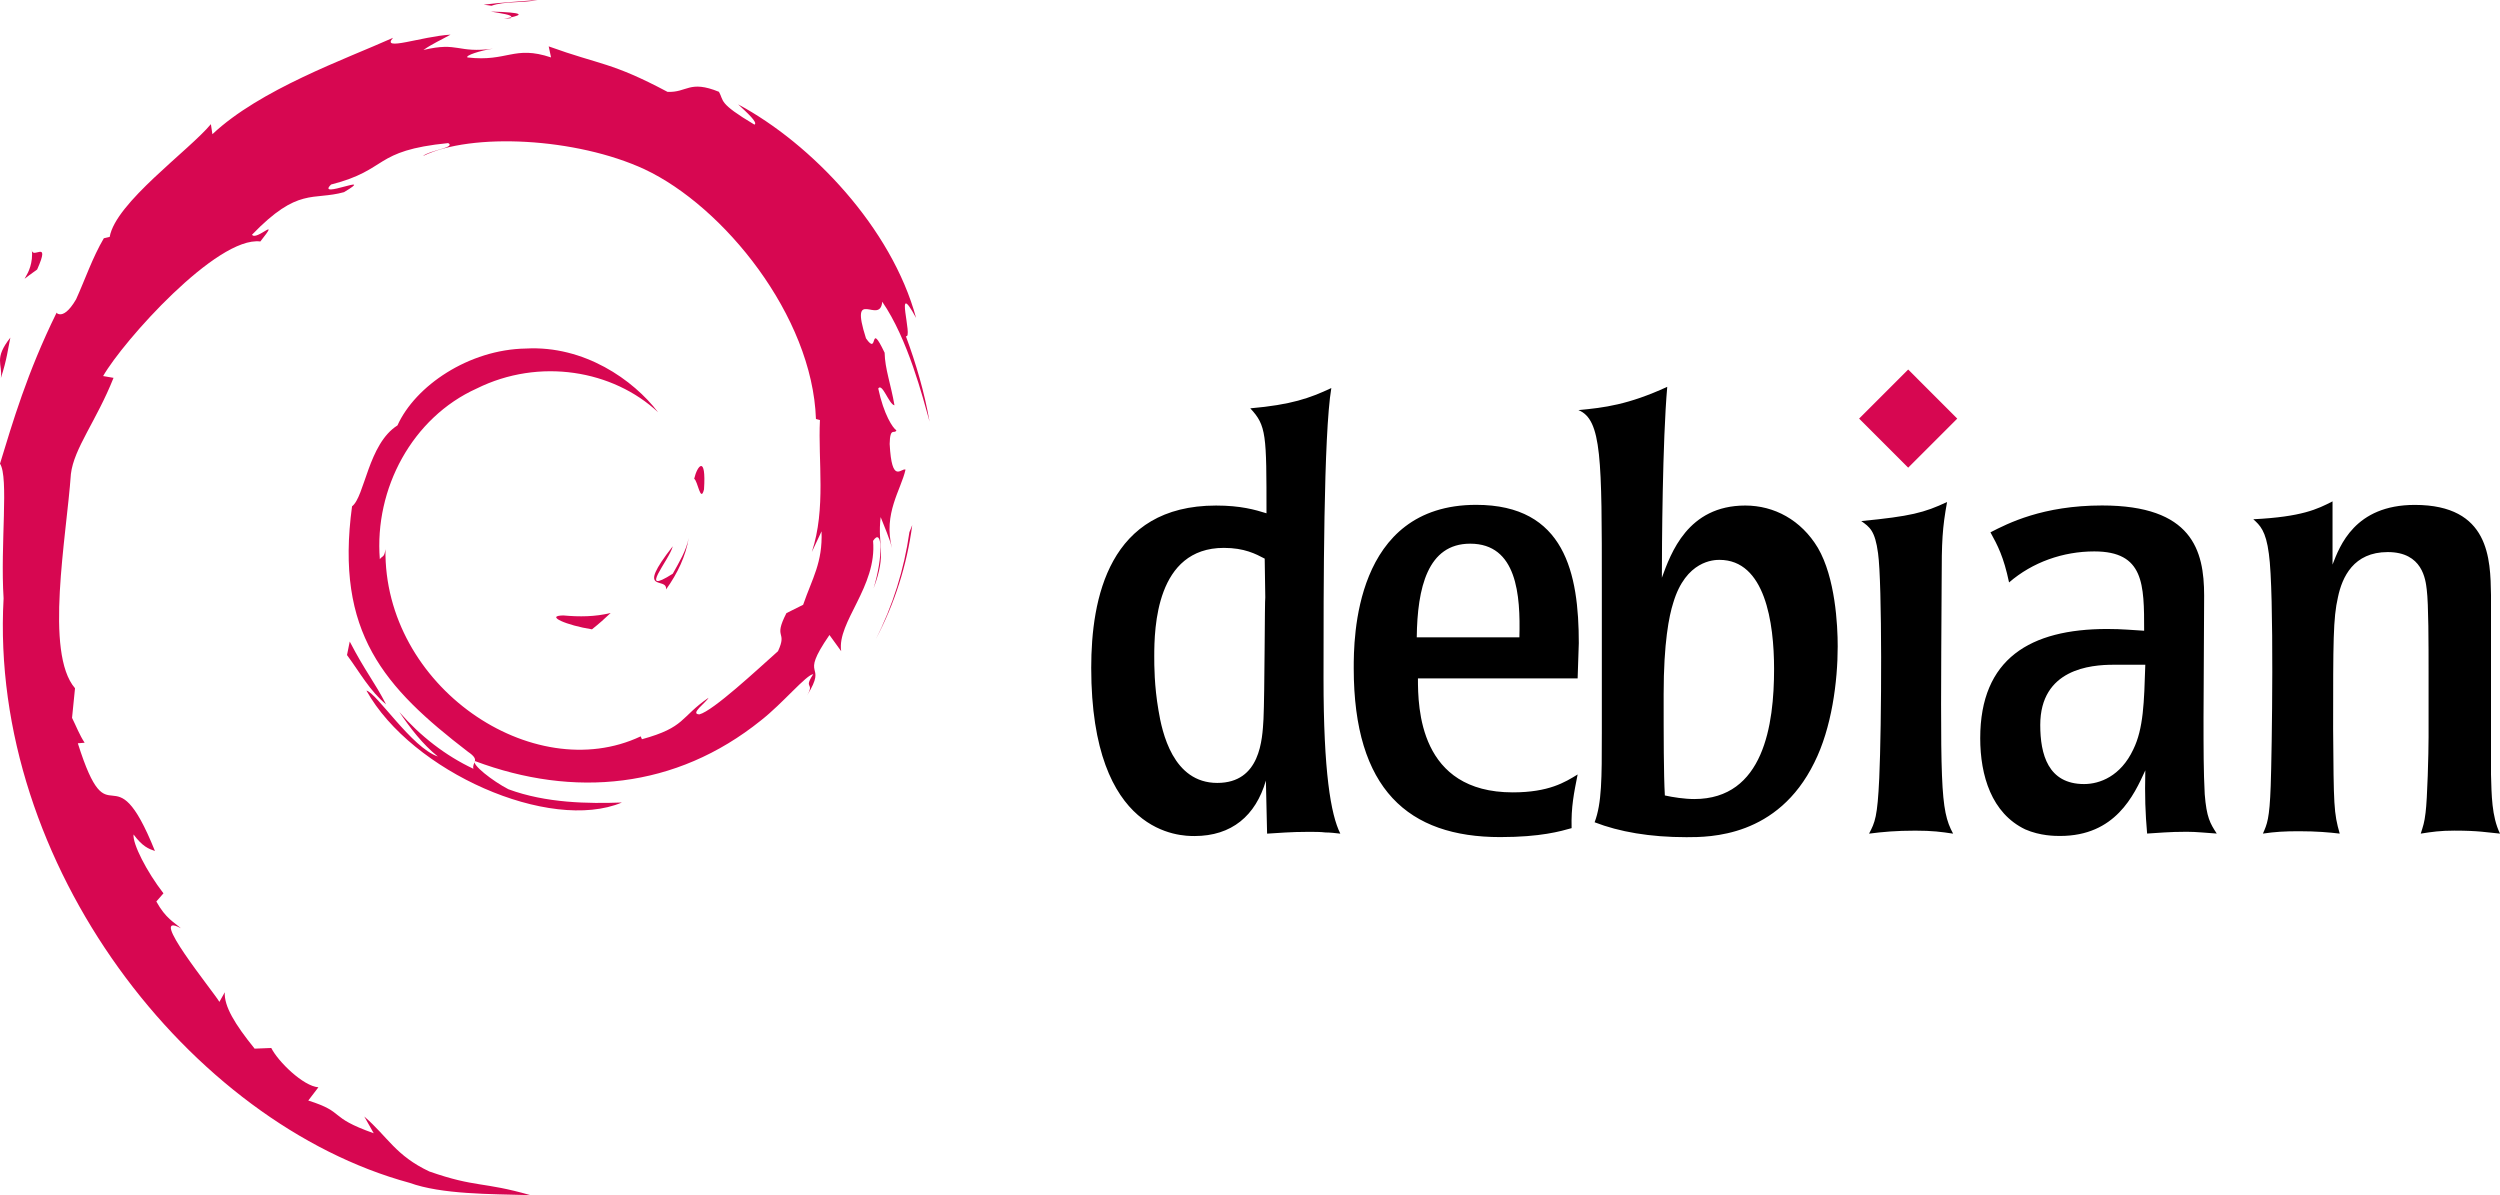
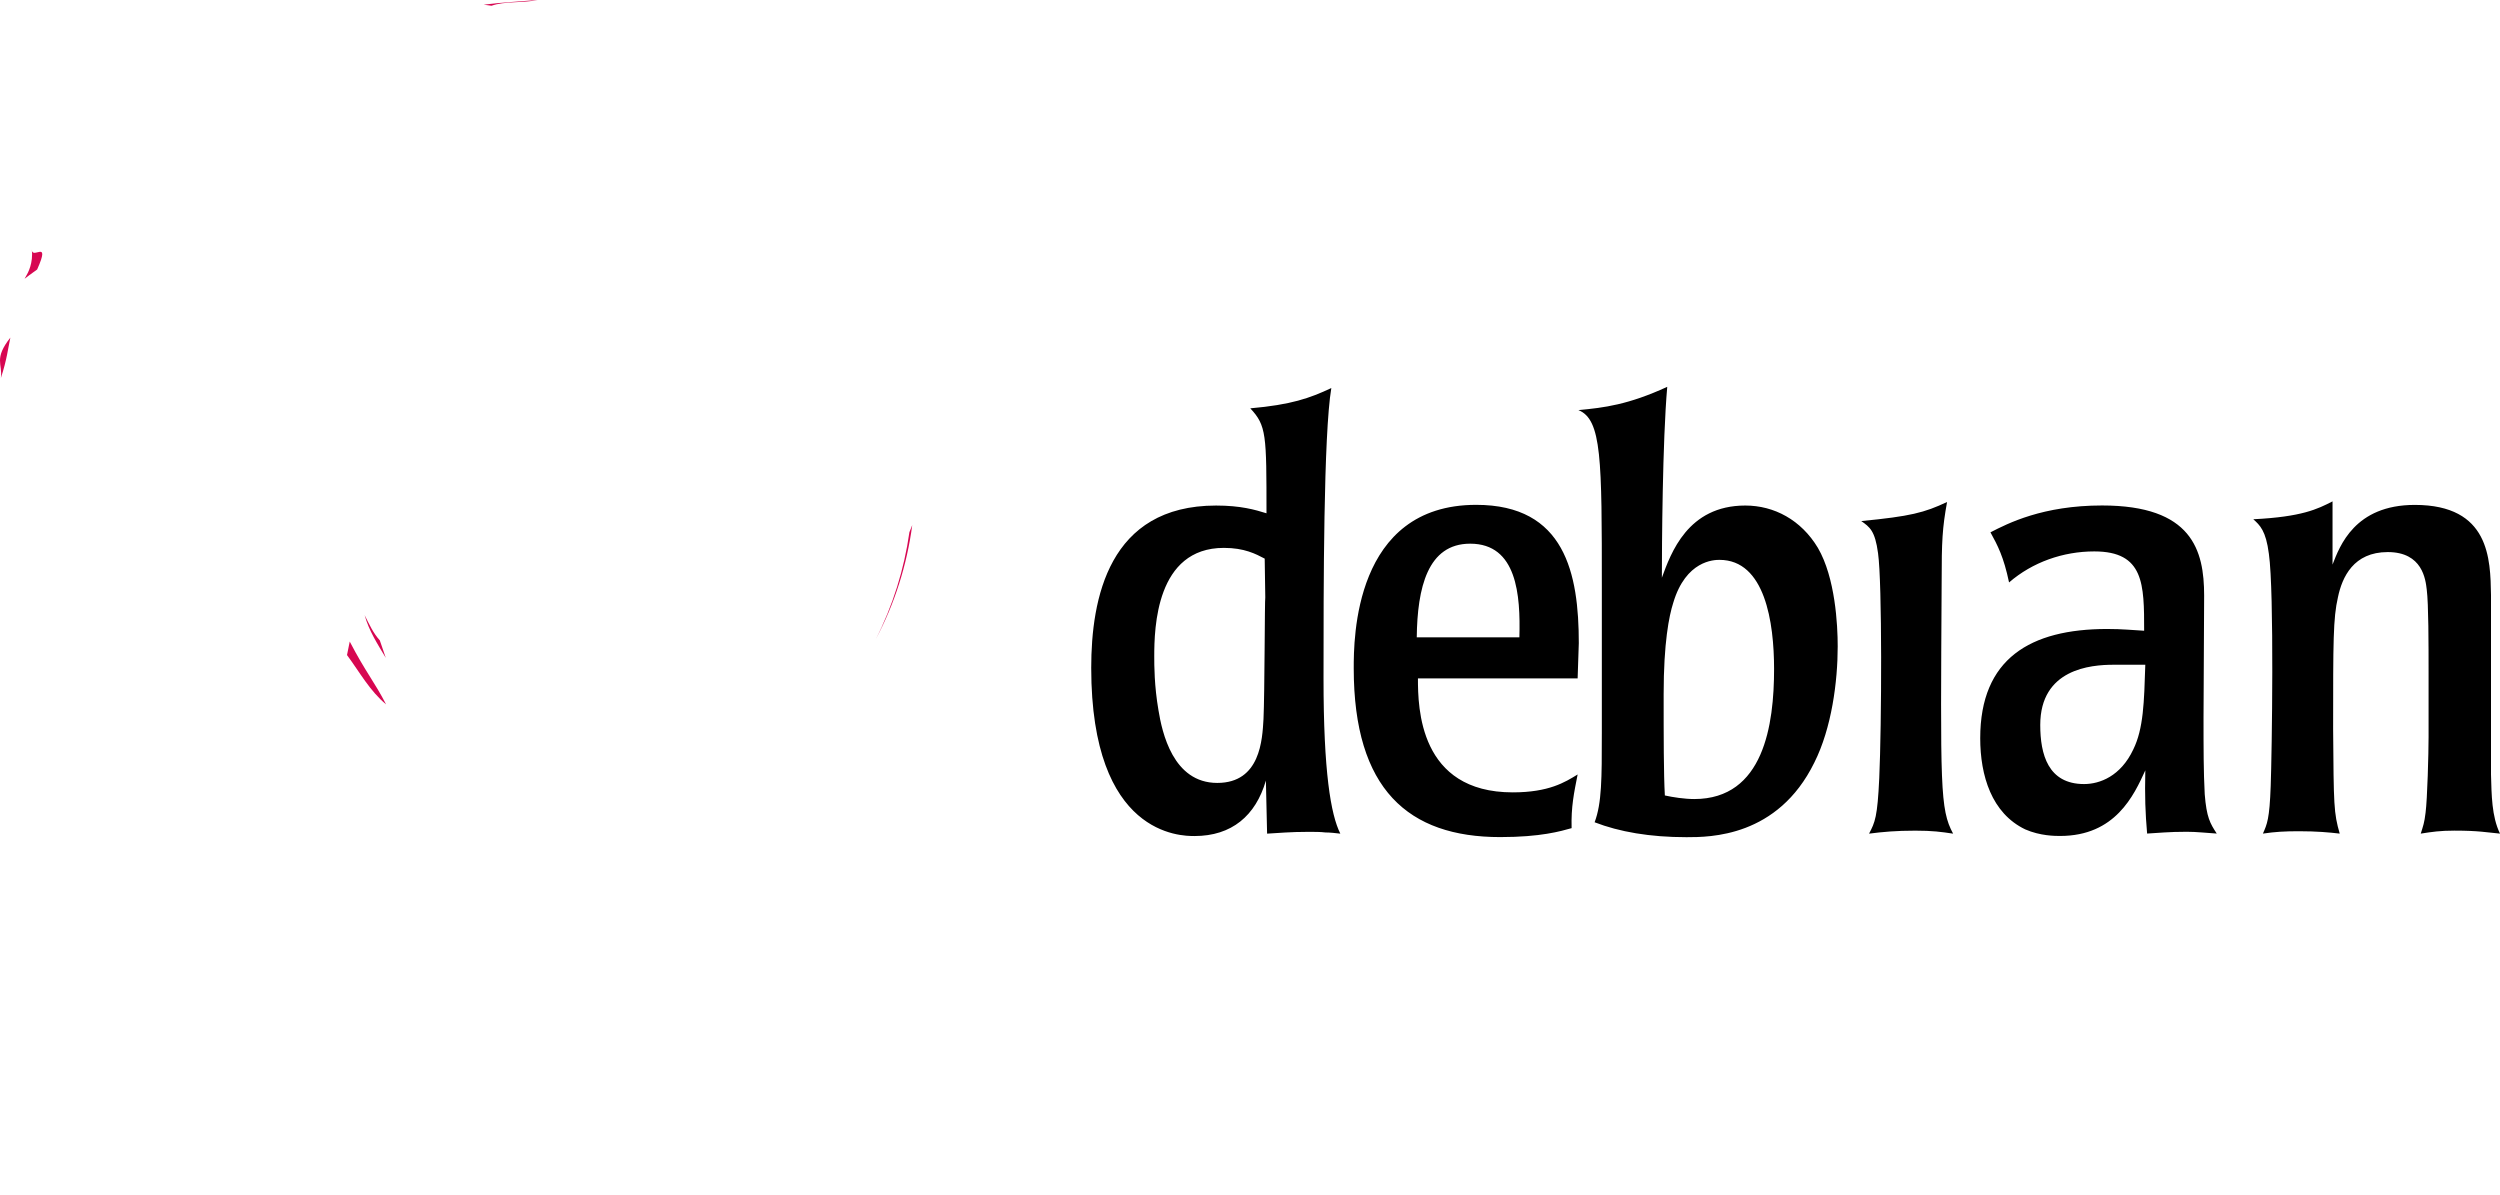
<svg xmlns="http://www.w3.org/2000/svg" width="433px" height="207px" viewBox="0 0 433 207" version="1.1">
  <title>Debian-OpenLogo</title>
  <g id="Distros" stroke="none" stroke-width="1" fill="none" fill-rule="evenodd">
    <g id="Artboard" transform="translate(-1599, -250)" fill-rule="nonzero">
      <g id="Group-2" transform="translate(191, 74.631)" style="mix-blend-mode: hue;">
        <g id="Debian-OpenLogo" transform="translate(1408, 175.369)">
-           <path d="M97.575,106.595 C94.26,106.64 98.198,108.323 102.527,109 C103.727,108.05 104.805,107.096 105.772,106.165 C103.081,106.833 100.339,106.849 97.575,106.595 M115.361,102.096 C117.342,99.331 118.78,96.307 119.288,93.179 C118.842,95.406 117.655,97.33 116.528,99.365 C110.332,103.323 115.942,97.015 116.524,94.614 C109.863,103.127 115.605,99.718 115.361,102.096 M121.935,84.761 C122.338,78.705 120.761,80.623 120.231,82.929 C120.848,83.258 121.338,87.2 121.935,84.761 M85,2 C86.77,2.32 88.825,2.567 88.53,2.997 C90.473,2.563 90.91,2.171 85,2 M88.532,2.997 L87.287,3.26 L88.448,3.152 L88.532,2.997" id="Shape" fill="#D70751" />
-           <path d="M142.291,92.029 C142.493,97.453 140.713,100.089 139.104,104.749 L136.21,106.192 C133.844,110.803 136.445,109.12 134.751,112.786 C131.053,116.079 123.547,123.088 121.143,123.73 C119.386,123.691 122.331,121.651 122.716,120.854 C117.772,124.257 118.748,125.963 111.185,128.035 L110.966,127.539 C92.322,136.339 66.422,118.903 66.762,95.116 C66.565,96.625 66.196,96.248 65.784,96.854 C64.822,84.617 71.42,72.326 82.548,67.299 C93.432,61.898 106.192,64.112 113.983,71.405 C109.704,65.78 101.178,59.815 91.082,60.367 C81.187,60.529 71.928,66.835 68.839,73.684 C63.772,76.883 63.181,86.022 60.974,87.697 C58,109.607 66.563,119.069 81.051,130.206 C83.325,131.746 81.691,131.982 81.995,133.154 C77.183,130.895 72.778,127.483 69.153,123.305 C71.077,126.127 73.152,128.87 75.836,131.026 C71.294,129.488 65.231,119.996 63.465,119.61 C71.288,133.659 95.198,144.248 107.725,138.993 C101.928,139.208 94.567,139.112 88.058,136.698 C85.317,135.286 81.603,132.366 82.268,131.82 C99.359,138.221 117.009,136.665 131.794,124.778 C135.559,121.837 139.668,116.838 140.857,116.77 C139.068,119.469 141.163,118.068 139.789,120.45 C143.531,114.386 138.157,117.98 143.661,109.98 L145.693,112.786 C144.932,107.748 151.926,101.638 151.215,93.677 C152.82,91.244 153.003,96.299 151.302,101.898 C153.663,95.686 151.926,94.687 152.531,89.56 C153.182,91.284 154.048,93.114 154.489,94.934 C152.949,88.929 156.063,84.825 156.837,81.335 C156.072,80.998 154.462,83.988 154.091,76.899 C154.147,73.819 154.948,75.285 155.255,74.526 C154.655,74.178 153.072,71.816 152.112,67.288 C152.804,66.222 153.974,70.047 154.923,70.202 C154.312,66.604 153.263,63.858 153.218,61.095 C150.443,55.28 152.235,61.871 149.988,58.598 C147.034,49.363 152.437,56.454 152.804,52.261 C157.276,58.76 159.825,68.839 161,73.013 C160.105,67.924 158.661,62.991 156.895,58.221 C158.258,58.798 154.704,47.753 158.666,55.067 C154.438,39.476 140.586,24.907 127.839,18.073 C129.395,19.503 131.362,21.299 130.659,21.582 C124.317,17.799 125.431,17.501 124.522,15.902 C119.363,13.794 119.019,16.075 115.606,15.907 C105.87,10.726 103.994,11.276 95.035,8.034 L95.442,9.947 C88.994,7.791 87.928,10.759 80.961,9.951 C80.538,9.621 83.195,8.748 85.384,8.431 C79.148,9.257 79.439,7.197 73.338,8.658 C74.84,7.601 76.433,6.898 78.036,6 C72.953,6.31 65.896,8.968 68.074,6.548 C59.781,10.261 45.052,15.471 36.786,23.245 L36.527,21.503 C32.74,26.063 20.011,35.121 18.998,41.032 L17.984,41.267 C16.016,44.615 14.738,48.406 13.176,51.848 C10.6,56.254 9.398,53.545 9.765,54.236 C4.696,64.545 2.173,73.206 0,80.313 C1.549,82.637 0.038,94.303 0.622,103.64 C-1.92,149.759 32.892,194.534 70.945,204.87 C76.523,206.874 84.815,206.802 91.87,207 C83.548,204.611 82.474,205.736 74.363,202.901 C68.515,200.135 67.234,196.981 63.089,193.373 L64.73,196.281 C56.605,193.396 60.005,192.711 53.394,190.612 L55.146,188.32 C52.512,188.118 48.17,183.871 46.984,181.511 L44.101,181.626 C40.641,177.347 38.794,174.256 38.931,171.86 L38,173.526 C36.945,171.71 25.262,157.457 31.323,160.775 C30.197,159.747 28.7,159.098 27.077,156.137 L28.311,154.725 C25.399,150.96 22.943,146.136 23.131,144.529 C24.687,146.634 25.766,147.03 26.836,147.391 C19.47,129.064 19.056,146.383 13.48,128.736 L14.658,128.642 C13.756,127.27 13.203,125.79 12.478,124.334 L12.993,119.204 C7.693,113.062 11.511,93.062 12.279,82.096 C12.805,77.637 16.703,72.889 19.664,65.443 L17.861,65.133 C21.312,59.099 37.561,40.89 45.09,41.824 C48.736,37.231 44.365,41.806 43.651,40.652 C51.661,32.339 54.179,34.78 59.584,33.282 C65.41,29.814 54.582,34.638 57.344,31.96 C67.422,29.381 64.484,26.092 77.628,24.783 C79.016,25.573 74.412,26.004 73.257,27.03 C81.65,22.909 99.822,23.849 111.631,29.316 C125.321,35.738 140.713,54.714 141.322,72.568 L142.014,72.755 C141.665,79.853 143.097,88.063 140.61,95.601 L142.291,92.029" id="Path" fill="#D70751" />
          <path d="M60.574,111.115 L60.101,113.456 C62.307,116.441 64.058,119.675 66.87,122 C64.846,118.067 63.344,116.441 60.574,111.115 M65.784,110.914 C64.617,109.626 63.93,108.079 63.153,106.541 C63.894,109.248 65.411,111.576 66.819,113.946 L65.784,110.914 M158,90.947 L157.508,92.181 C156.606,98.572 154.651,104.895 151.661,110.76 C154.965,104.573 157.095,97.805 158,90.947 M85.13,0.997 C87.395,0.172 90.701,0.543 93.112,-2.55351296e-15 C89.974,0.262 86.851,0.418 83.77,0.809 L85.13,0.997 M5.513,43.172 C6.036,47.988 1.876,49.859 6.433,46.68 C8.879,41.193 5.481,45.166 5.513,43.172 M0.153,65.473 C1.205,62.26 1.394,60.333 1.796,58.47 C-1.107,62.168 0.458,62.958 0.153,65.473" id="Shape" fill="#D70751" />
          <path d="M219.147,103.474 C219.046,103.579 219.046,120.209 218.837,124.55 C218.631,128.06 218.317,135.602 210.832,135.602 C203.139,135.602 201.268,126.82 200.644,123.001 C199.917,118.764 199.917,115.248 199.917,113.703 C199.917,108.742 200.229,94.894 211.976,94.894 C215.512,94.894 217.487,95.931 219.046,96.754 L219.147,103.487 L219.147,103.474 Z M189,115.67 C189,144.802 204.595,144.802 206.881,144.802 C213.327,144.802 217.487,141.288 219.252,135.194 L219.461,144.387 C221.438,144.282 223.412,144.077 226.634,144.077 C227.778,144.077 228.711,144.077 229.546,144.182 C230.378,144.182 231.208,144.282 232.144,144.387 C230.481,141.083 229.234,133.645 229.234,117.523 C229.234,101.82 229.234,75.27 230.585,67.21 C226.845,68.969 223.618,70.106 216.549,70.723 C219.356,73.72 219.356,75.27 219.356,88.903 C217.383,88.286 214.886,87.561 210.624,87.561 C192.015,87.561 189,103.681 189,115.676 M245.381,110.386 C245.486,101.811 247.254,94.165 254.634,94.165 C262.744,94.165 263.363,103.048 263.157,110.386 L245.381,110.386 L245.381,110.386 Z M273.448,111.411 C273.448,99.322 271.059,87.439 255.672,87.439 C234.466,87.439 234.466,110.794 234.466,115.748 C234.466,136.719 243.925,144.984 259.832,144.984 C266.897,144.984 270.332,143.957 272.203,143.435 C272.1,139.716 272.618,137.339 273.246,134.137 C271.059,135.484 268.252,137.239 262.015,137.239 C245.796,137.239 245.587,122.564 245.587,117.502 L273.246,117.502 L273.448,111.393 M307.27,115.87 C307.27,125.478 305.504,138.394 293.445,138.394 C291.78,138.394 289.703,138.079 288.352,137.772 C288.144,134.053 288.144,127.647 288.144,120.209 C288.144,111.322 289.077,106.68 289.808,104.401 C291.989,97.068 296.876,96.968 297.809,96.968 C305.711,96.968 307.27,107.804 307.27,115.875 L307.27,115.87 Z M277.435,127.13 C277.435,134.777 277.435,139.114 276.188,142.418 C280.45,144.072 285.75,145 292.095,145 C296.149,145 307.896,145 314.236,132.088 C317.252,126.095 318.29,118.035 318.29,111.94 C318.29,108.221 317.873,100.06 314.86,94.892 C311.952,90.041 307.272,87.559 302.285,87.559 C292.303,87.559 289.393,95.824 287.836,100.06 C287.836,94.792 287.937,76.402 288.767,67 C282.012,70.101 277.85,70.614 273.383,71.029 C277.437,72.679 277.437,79.504 277.437,101.717 L277.437,127.128 M338.276,144.387 C336.194,144.077 334.736,143.87 331.721,143.87 C328.4,143.87 326.107,144.079 323.72,144.387 C324.759,142.423 325.174,141.491 325.486,134.78 C325.903,125.582 326.006,100.992 325.279,95.826 C324.759,91.898 323.825,91.28 322.369,90.248 C330.893,89.421 333.284,88.803 337.233,86.944 C336.405,91.485 336.295,93.764 336.295,100.682 C336.091,136.311 335.986,140.146 338.276,144.382 M371.566,115.135 C371.36,121.645 371.255,126.191 369.484,129.805 C367.301,134.456 363.665,135.798 360.961,135.798 C354.717,135.798 353.371,130.635 353.371,125.574 C353.371,115.864 362.105,115.135 366.052,115.135 L371.566,115.135 Z M342.974,127.843 C342.974,134.354 344.951,140.86 350.775,143.651 C353.373,144.788 355.971,144.788 356.806,144.788 C366.373,144.788 369.592,137.761 371.569,133.422 C371.463,137.968 371.569,140.755 371.881,144.373 C373.752,144.269 375.623,144.064 378.744,144.064 C380.509,144.064 382.174,144.269 383.94,144.373 C382.796,142.619 382.174,141.582 381.858,137.553 C381.651,133.629 381.651,129.703 381.651,124.227 L381.757,103.151 C381.757,95.296 379.675,87.548 364.08,87.548 C353.791,87.548 347.762,90.649 344.747,92.199 C345.996,94.473 347.035,96.431 347.969,100.879 C352.027,97.365 357.329,95.505 362.731,95.505 C371.365,95.505 371.365,101.189 371.365,109.244 C369.388,109.144 367.723,108.939 364.914,108.939 C351.706,108.961 342.974,114.022 342.974,127.868 M431.441,134.153 C431.546,137.667 431.546,141.386 433,144.382 C430.709,144.177 429.359,143.865 425.1,143.865 C422.603,143.865 421.253,144.075 419.276,144.382 C419.689,143.04 419.902,142.523 420.108,140.764 C420.42,138.391 420.629,130.434 420.629,127.643 L420.629,116.486 C420.629,111.63 420.629,104.602 420.313,102.125 C420.106,100.37 419.59,95.619 413.555,95.619 C407.63,95.619 405.655,99.956 404.926,103.469 C404.098,107.084 404.098,111.012 404.098,126.3 C404.199,139.526 404.199,140.762 405.238,144.38 C403.472,144.175 401.289,143.97 398.171,143.97 C395.674,143.97 394.011,144.07 391.936,144.38 C392.663,142.726 393.08,141.899 393.286,136.115 C393.497,130.432 393.912,102.535 392.97,95.927 C392.454,91.893 391.411,90.966 390.271,89.934 C398.693,89.519 401.393,88.174 403.995,86.837 L403.995,97.784 C405.24,94.578 407.838,87.45 418.237,87.45 C431.234,87.45 431.335,96.852 431.441,103.048 L431.441,134.102" id="Shape" fill="#000000" />
-           <polyline id="Path" fill="#D70751" points="339 72.5 330.498 81 322 72.5 330.498 64 339 72.509" />
        </g>
      </g>
    </g>
  </g>
</svg>